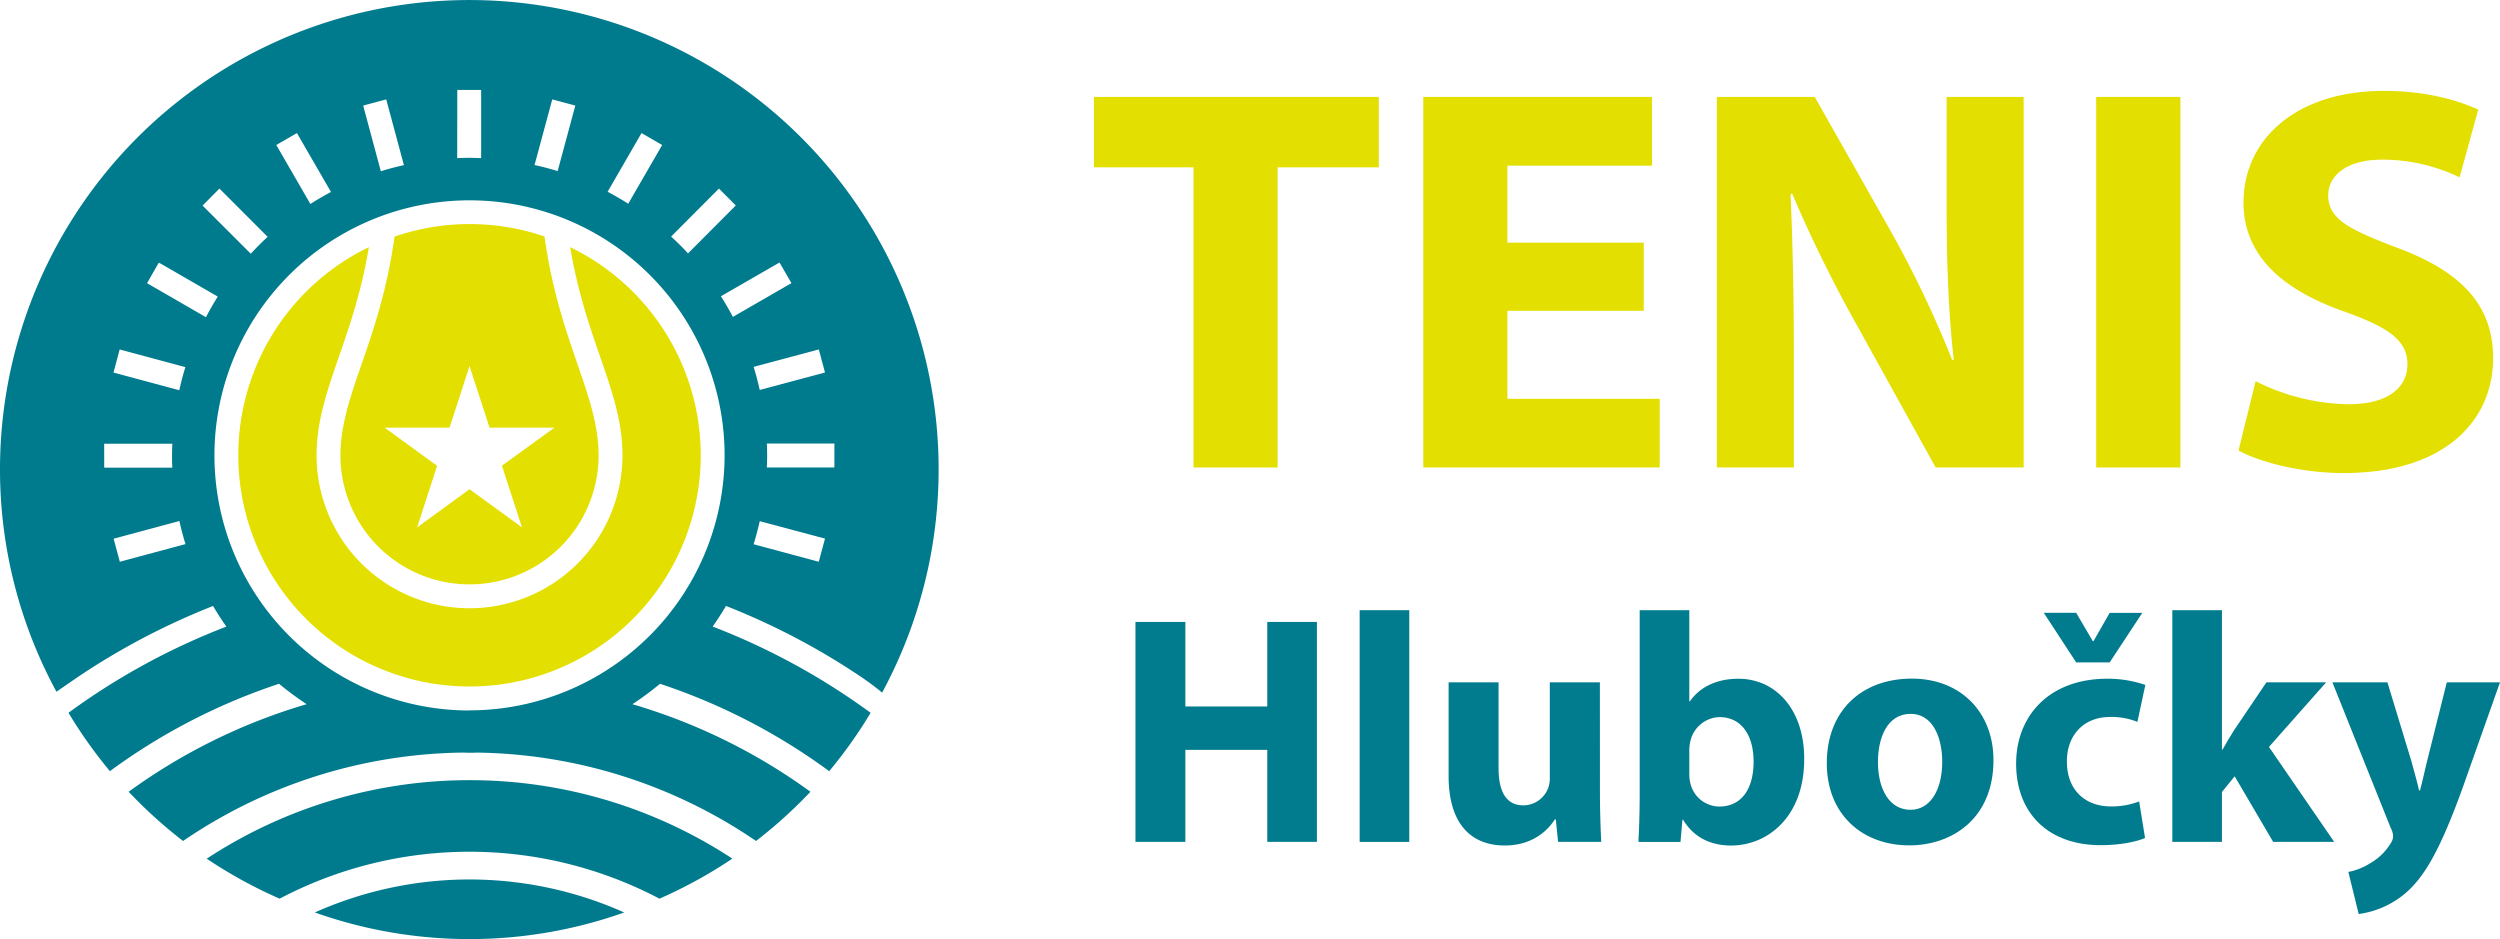
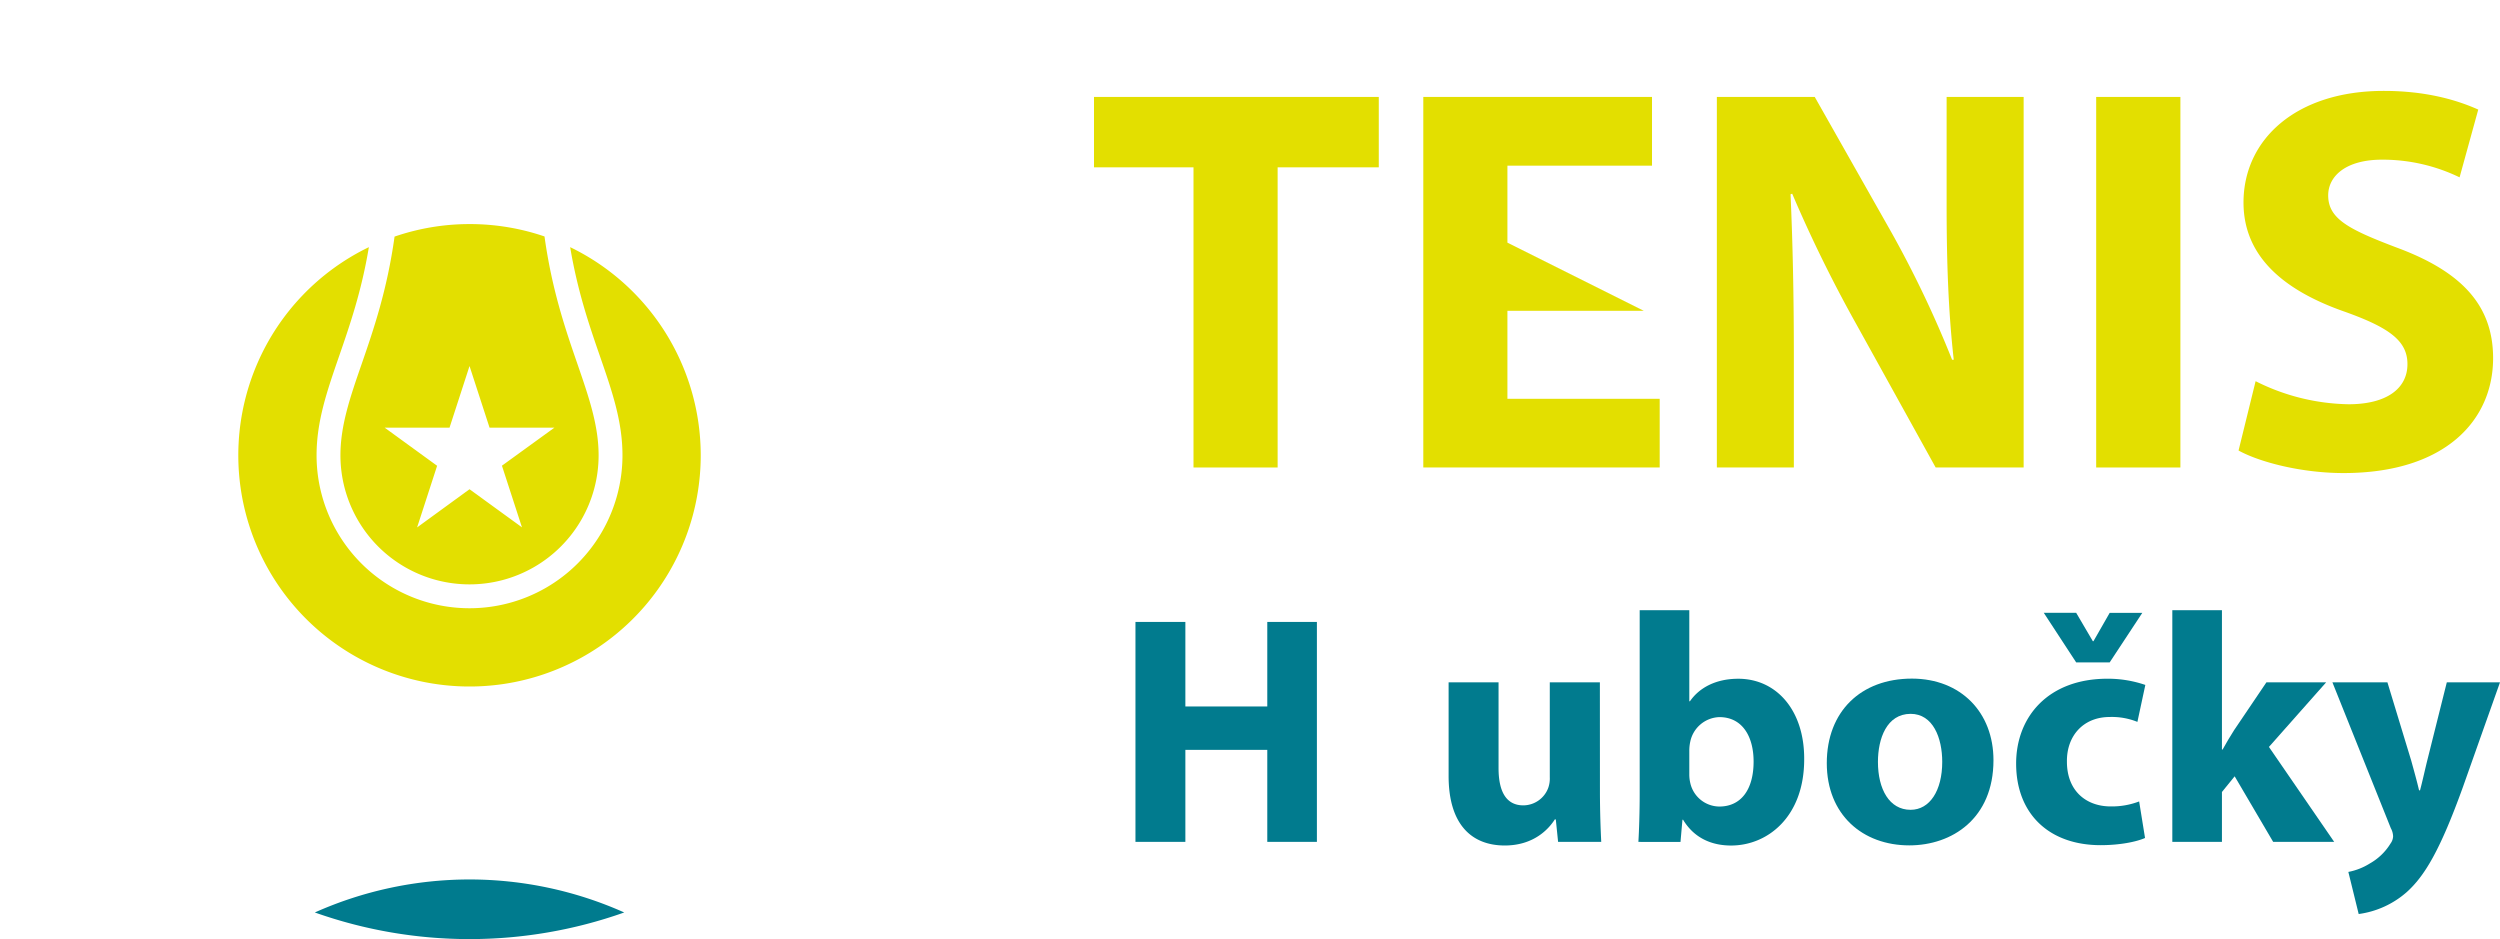
<svg xmlns="http://www.w3.org/2000/svg" viewBox="0 0 848.47 318.72">
  <defs>
    <style>.cls-1{fill:#007b8e;}.cls-2{fill:#e3df00;}.cls-3{fill:#017b8e;}</style>
  </defs>
  <title>Datový zdroj 1</title>
  <g id="Vrstva_2" data-name="Vrstva 2">
    <g id="Vrstva_1-2" data-name="Vrstva 1">
      <g id="_Skupina_" data-name="&lt;Skupina&gt;">
        <g id="_Skupina_2" data-name="&lt;Skupina&gt;">
-           <path id="_Složená_cesta_" data-name="&lt;Složená cesta&gt;" class="cls-1" d="M241.88,212.65q2.38-3.41,4.52-7a238.13,238.13,0,0,1,46.45,24.49c2.87,2,5,3.64,6.53,4.93A159.28,159.28,0,1,0,0,159.36a158,158,0,0,0,19.16,75.4l6.7-4.61a239.21,239.21,0,0,1,46.45-24.49q2.11,3.6,4.52,7a231,231,0,0,0-53.59,29.25A158.69,158.69,0,0,0,37.3,261.72a206.25,206.25,0,0,1,57.41-29.66,101.17,101.17,0,0,0,9.37,6.93,196.78,196.78,0,0,0-60.42,29.73,159.86,159.86,0,0,0,18.47,16.7,171.81,171.81,0,0,1,94.94-30c.76,0,1.52.06,2.28.06s1.53,0,2.3-.06a171.84,171.84,0,0,1,94.94,30,159.86,159.86,0,0,0,18.47-16.7A196.71,196.71,0,0,0,214.63,239a103,103,0,0,0,9.37-6.93,206.3,206.3,0,0,1,57.42,29.66,158.69,158.69,0,0,0,14.06-19.81A231.07,231.07,0,0,0,241.88,212.65Zm36-22-22.11-5.94c.8-2.57,1.48-5.19,2.08-7.83L280,182.79Zm5.3-32-22.93,0c.06-1.37.11-2.74.11-4.13s-.05-2.65-.1-4l22.93,0ZM227.77,80.29,244,64l5.72,5.73L233.5,86Q230.76,83,227.77,80.29ZM85.11,86.11,68.75,69.77,74.47,64,90.84,80.38Q87.85,83.13,85.11,86.11ZM40.61,118.6l22.3,6c-.8,2.57-1.47,5.19-2.06,7.84l-22.33-6Zm9.3-22.49,4-7,20,11.55c-1.44,2.28-2.79,4.61-4,7Zm43.86-46.9,7-4.05,11.57,20c-2.4,1.26-4.73,2.62-7,4.07Zm29.49-13.38,7.82-2.1,6,22.31c-2.65.6-5.27,1.28-7.83,2.08Zm31.94-5.3h8.1l0,23.13c-1.32,0-2.64-.1-4-.1s-2.76.05-4.13.1Zm32.23,3.2,7.83,2.1-6,22.23c-2.57-.79-5.19-1.47-7.84-2.06Zm30.3,11.43,7,4.05L213.22,69.14c-2.28-1.44-4.62-2.8-7-4.06Zm46.83,43.93,4.05,7-19.88,11.46c-1.26-2.4-2.62-4.74-4.06-7ZM277.9,118.6l2.09,7.83-22.14,5.92c-.6-2.65-1.27-5.27-2.07-7.84Zm-242.54,32,23.13,0c-.05,1.32-.1,2.64-.1,4s0,2.76.1,4.13l-23.12,0Zm5.31,40.05-2.11-7.82,22.32-6c.6,2.65,1.27,5.27,2.08,7.83Zm118.68,50.48a86.57,86.57,0,1,1,86.57-86.57A86.67,86.67,0,0,1,159.35,241.09Z" />
-           <path id="_Cesta_" data-name="&lt;Cesta&gt;" class="cls-1" d="M159.36,264.78a162.39,162.39,0,0,0-89.2,26.65A159.05,159.05,0,0,0,94.9,305a138.36,138.36,0,0,1,128.91,0,159,159,0,0,0,24.74-13.59A162.33,162.33,0,0,0,159.36,264.78Z" />
          <path id="_Cesta_2" data-name="&lt;Cesta&gt;" class="cls-1" d="M159.36,298.48a128.88,128.88,0,0,0-52.51,11.2,157,157,0,0,0,105,0A128.79,128.79,0,0,0,159.36,298.48Z" />
          <path id="_Složená_cesta_2" data-name="&lt;Složená cesta&gt;" class="cls-2" d="M159.35,76.05a78.22,78.22,0,0,0-25.44,4.25c-2.51,18.08-7.09,31.46-11.18,43.28-3.86,11.14-7.19,20.77-7.19,30.94a43.81,43.81,0,0,0,87.62,0c0-10.17-3.33-19.8-7.19-31-4.08-11.81-8.67-25.19-11.17-43.27A78.28,78.28,0,0,0,159.35,76.05Zm11,82,6.8,20.92-17.8-12.93L141.56,179l6.79-20.92-17.79-12.93h22l6.79-20.92,6.8,20.92h22Z" />
          <path id="_Cesta_3" data-name="&lt;Cesta&gt;" class="cls-2" d="M237.82,154.52a78.56,78.56,0,0,0-44.31-70.64c2.51,15,6.52,26.64,10.12,37.05,4.1,11.84,7.63,22.06,7.63,33.59a51.91,51.91,0,0,1-103.82,0c0-11.53,3.54-21.75,7.63-33.59,3.6-10.41,7.62-22,10.12-37.05a78.47,78.47,0,1,0,112.63,70.64Z" />
        </g>
        <path class="cls-2" d="M405.06,56.79H371.29V32.9h96.65V56.79H433.61V158.66H405.06Z" />
-         <path class="cls-2" d="M557.87,105.48H511.6v29.86h51.68v23.32H483.05V32.9h77.62V56.23H511.6V82.35h46.27Z" />
+         <path class="cls-2" d="M557.87,105.48H511.6v29.86h51.68v23.32H483.05V32.9h77.62V56.23H511.6V82.35Z" />
        <path class="cls-2" d="M582.68,158.66V32.9H615.9L642,79a365.71,365.71,0,0,1,20.52,43.1h.56c-1.86-16.61-2.42-33.58-2.42-52.43V32.9H686.8V158.66H656.94l-26.86-48.51a463.42,463.42,0,0,1-21.83-44.41l-.56.19c.74,16.6,1.12,34.33,1.12,54.85v37.88Z" />
        <path class="cls-2" d="M740,32.9V158.66H711.42V32.9Z" />
        <path class="cls-2" d="M765.53,129.37a72.51,72.51,0,0,0,31.53,7.83c13.06,0,20-5.41,20-13.62,0-7.83-6-12.31-21.09-17.72C775,98.58,761.42,87,761.42,68.73c0-21.46,17.91-37.88,47.58-37.88,14.18,0,24.63,3,32.09,6.34l-6.34,23a59.86,59.86,0,0,0-26.31-6c-12.31,0-18.28,5.6-18.28,12.13,0,8,7.09,11.57,23.32,17.73,22.2,8.21,32.65,19.77,32.65,37.5,0,21.08-16.23,39-50.75,39-14.37,0-28.55-3.73-35.64-7.65Z" />
        <path class="cls-3" d="M402.3,211.08v28.69h27.8V211.08h16.84v74.65H430.1V254.5H402.3v31.23H385.36V211.08Z" />
-         <path class="cls-3" d="M461.45,207.09h16.84v78.64H461.45Z" />
        <path class="cls-3" d="M543,268.34c0,7.09.22,12.85.44,17.39H528.8l-.78-7.64h-.33c-2.1,3.32-7.2,8.86-17,8.86-11,0-19.05-6.87-19.05-23.59V231.57h16.95V260.7c0,7.87,2.55,12.63,8.42,12.63a9.07,9.07,0,0,0,8.42-5.87,9.5,9.5,0,0,0,.55-3.66V231.57h17Z" />
        <path class="cls-3" d="M556.05,285.73c.22-3.54.44-10.08.44-16.17V207.09h16.84V238h.22c3.21-4.65,8.86-7.64,16.39-7.64,13,0,22.49,10.75,22.38,27.36,0,19.5-12.41,29.24-24.81,29.24-6.32,0-12.41-2.32-16.29-8.75H571l-.66,7.53Zm17.28-23a12.53,12.53,0,0,0,.33,3,10.2,10.2,0,0,0,9.86,8c7.2,0,11.63-5.54,11.63-15.28,0-8.42-3.77-15.07-11.63-15.07a10.44,10.44,0,0,0-9.86,8.31,14.1,14.1,0,0,0-.33,3.1Z" />
        <path class="cls-3" d="M676.56,258c0,19.83-14.07,28.91-28.57,28.91-15.84,0-28-10.41-28-27.91s11.52-28.69,28.91-28.69C665.49,230.35,676.56,241.76,676.56,258Zm-39.21.56c0,9.3,3.88,16.28,11.08,16.28,6.53,0,10.74-6.54,10.74-16.28,0-8.09-3.1-16.29-10.74-16.29C640.34,242.31,637.35,250.62,637.35,258.6Z" />
        <path class="cls-3" d="M728,284.4c-3,1.33-8.64,2.44-15.07,2.44-17.5,0-28.68-10.63-28.68-27.69,0-15.84,10.85-28.8,31-28.8a39.07,39.07,0,0,1,12.85,2.11L725.41,245a23.11,23.11,0,0,0-9.41-1.66c-8.87,0-14.63,6.31-14.51,15.18,0,10,6.64,15.17,14.84,15.17A25.84,25.84,0,0,0,726,272Zm-23.37-59.59-11-16.83h11l5.65,9.63h.22L716,208h11.07L716,224.81Z" />
        <path class="cls-3" d="M754.1,254.39h.22c1.22-2.22,2.55-4.43,3.88-6.54l11-16.28h20.27L770.05,253.5l22.15,32.23H771.49l-13.07-22.26-4.32,5.32v16.94H737.26V207.09H754.1Z" />
        <path class="cls-3" d="M810.26,231.57l8.08,26.58c.89,3.22,2,7.2,2.66,10.08h.33c.78-2.88,1.67-7,2.44-10.08l6.65-26.58h18.05l-12.63,35.67c-7.75,21.48-13,30.12-19.05,35.55a31,31,0,0,1-16.28,7.42L797,295.92a21.25,21.25,0,0,0,7.31-2.88,19.37,19.37,0,0,0,7-6.75,4.42,4.42,0,0,0,.88-2.44,6.16,6.16,0,0,0-.77-2.77l-19.83-49.51Z" />
      </g>
    </g>
  </g>
</svg>